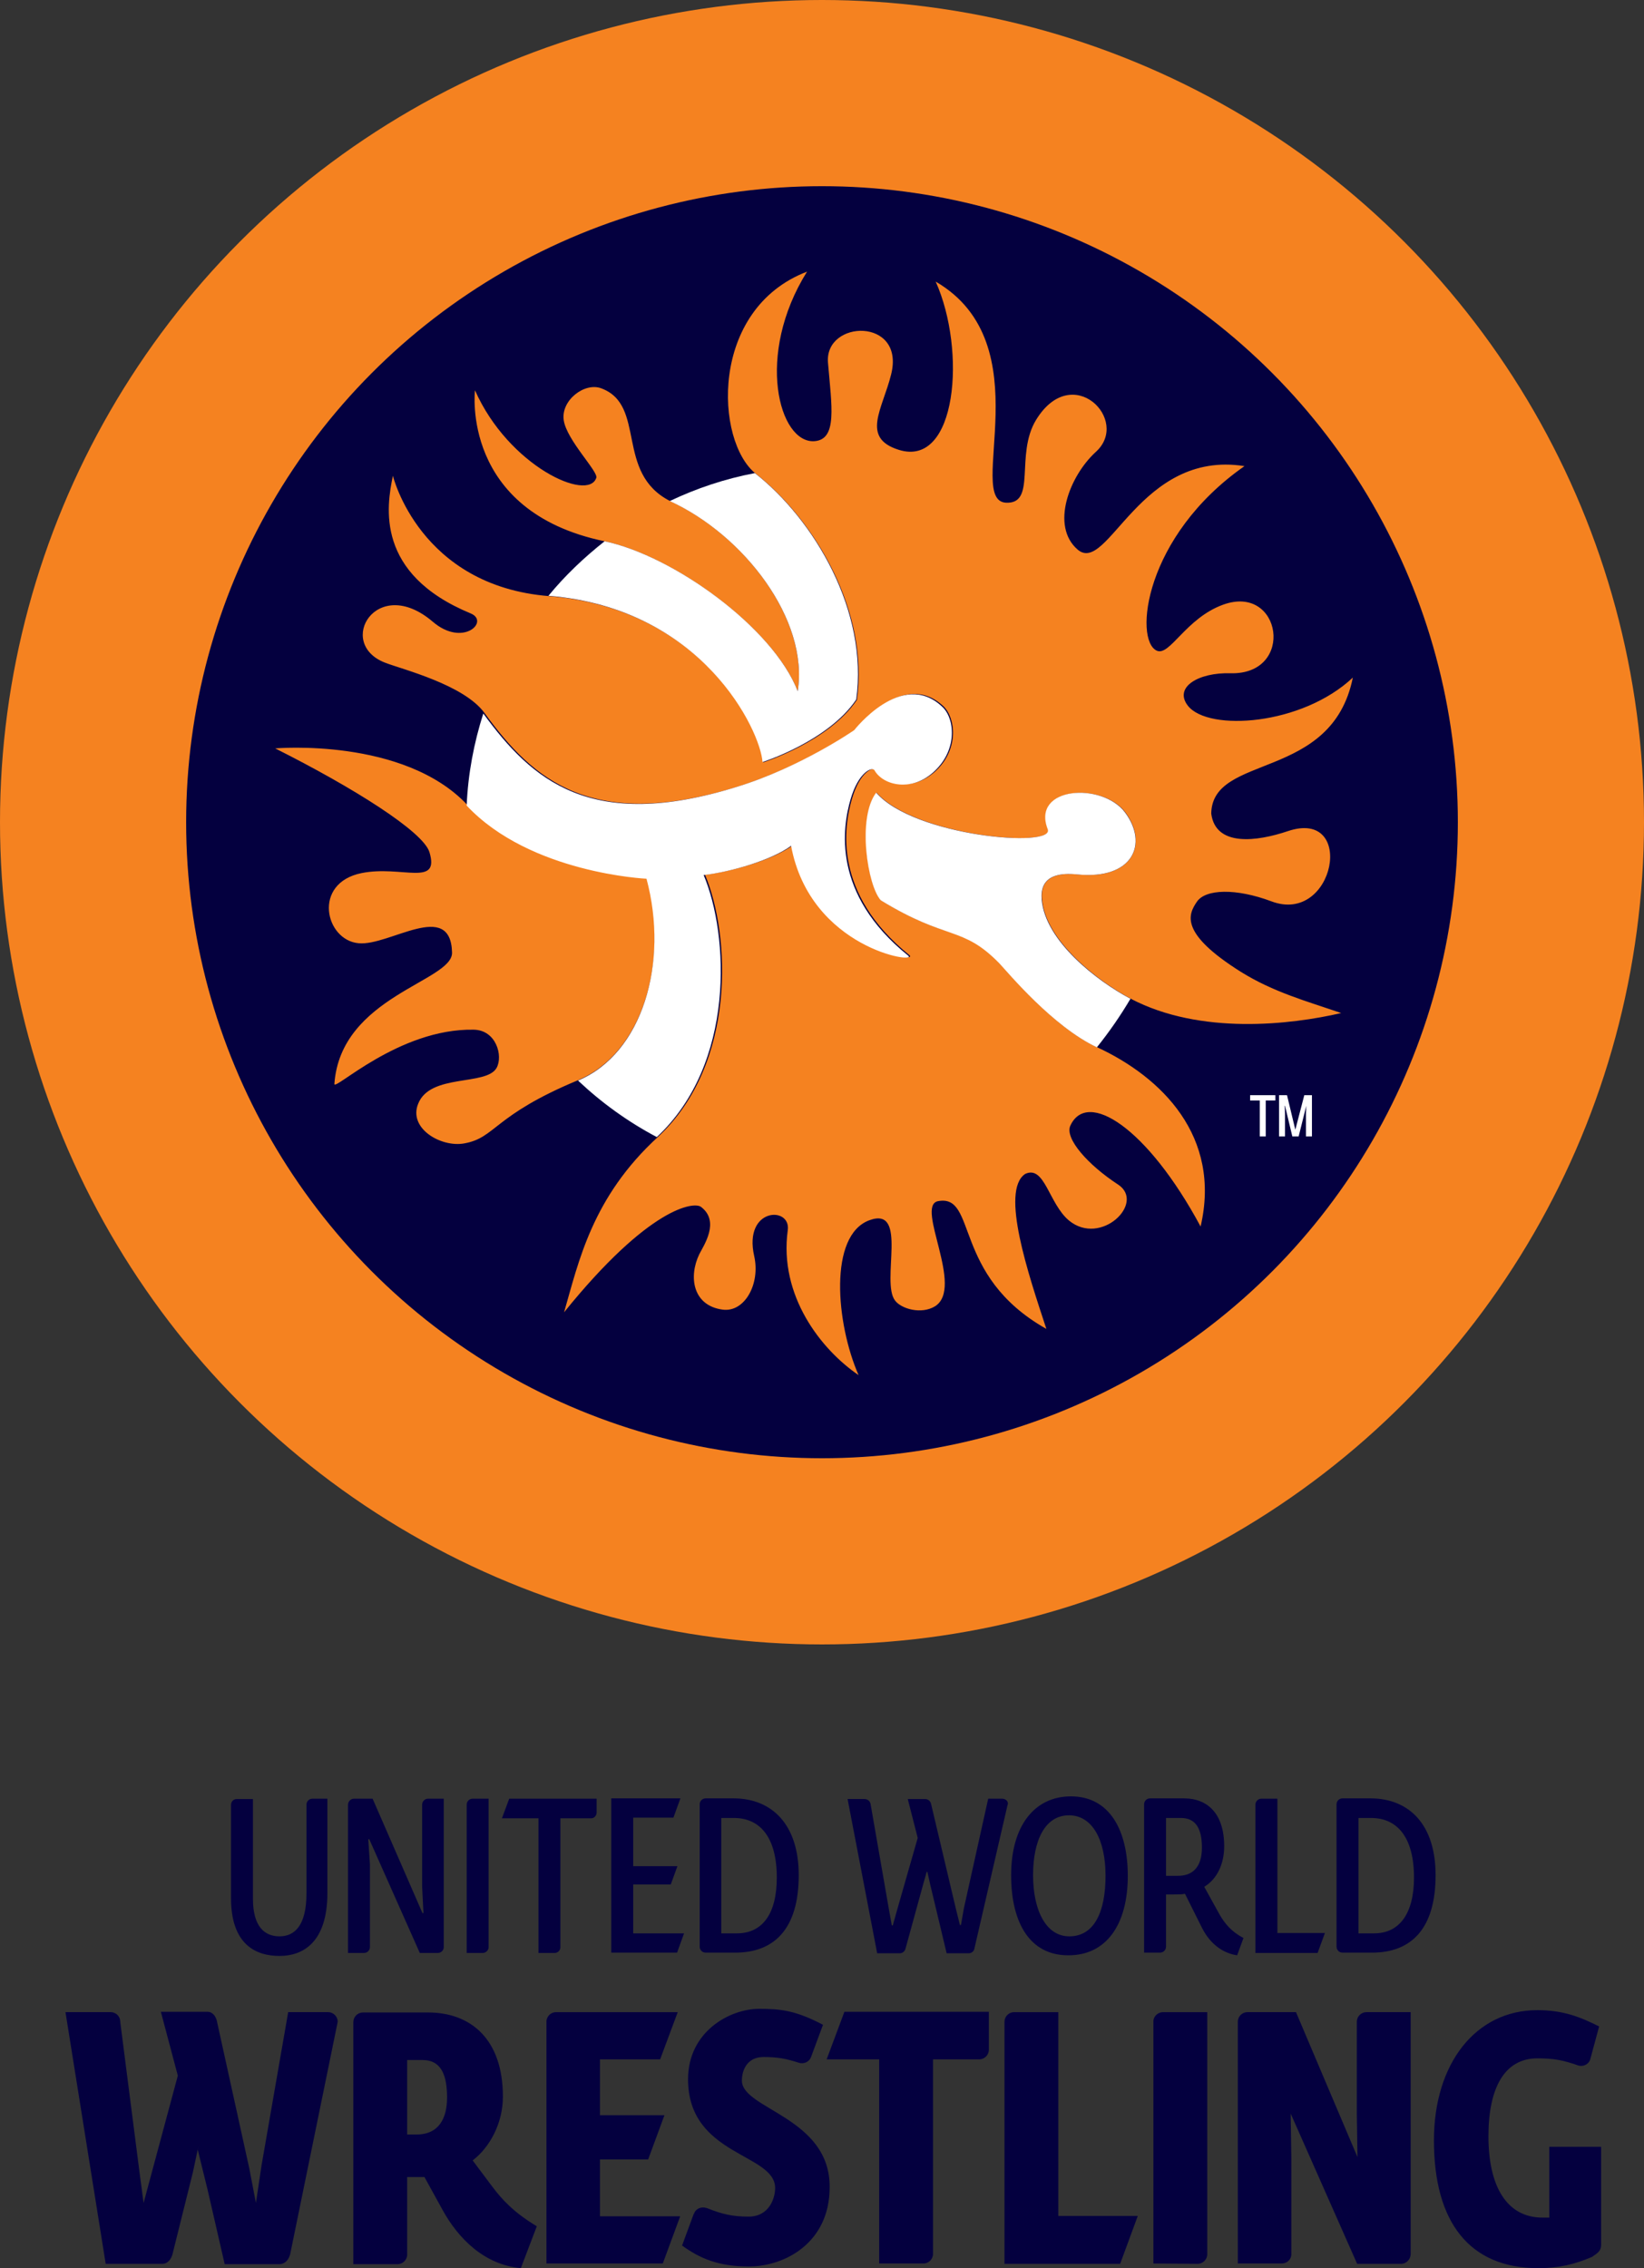
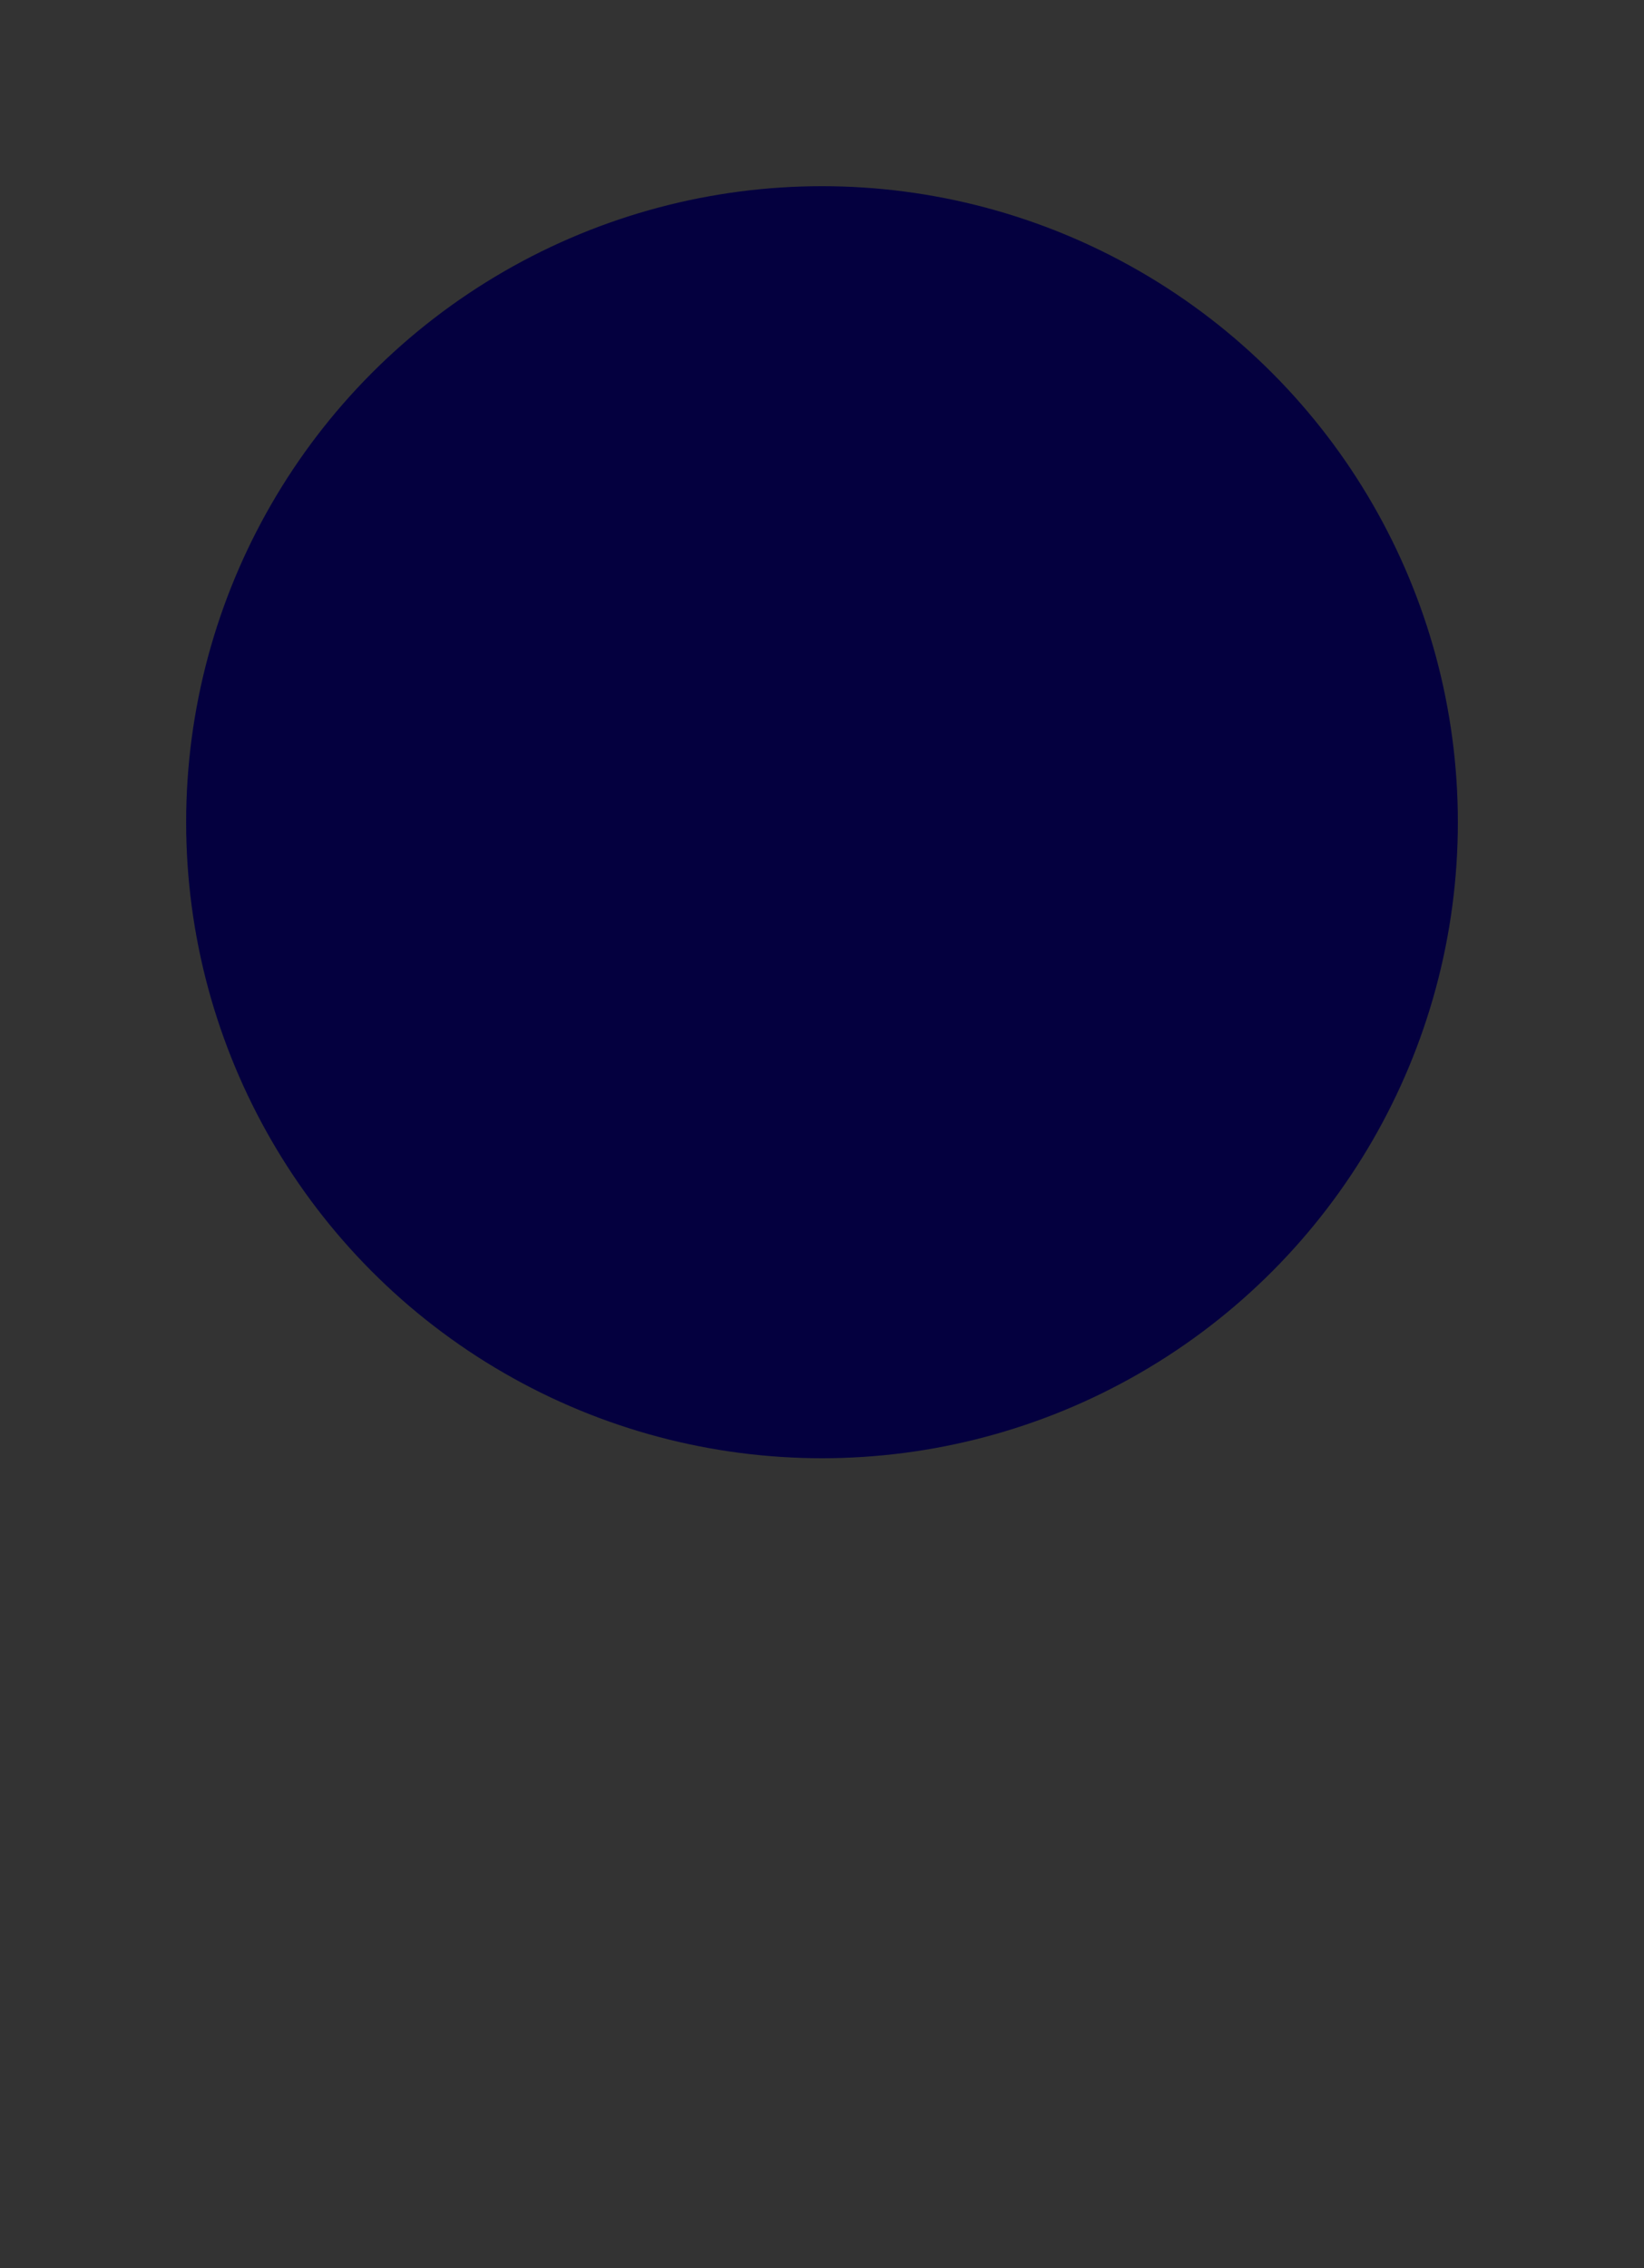
<svg xmlns="http://www.w3.org/2000/svg" xmlns:ns1="http://www.inkscape.org/namespaces/inkscape" xmlns:ns2="http://sodipodi.sourceforge.net/DTD/sodipodi-0.dtd" width="269.26" height="371.389" viewBox="0 0 494.6 682.2" id="svg2" ns1:version="0.91 r13725" ns2:docname="logo-inv.svg">
  <rect x="0" y="0" width="494.6" height="682.2" fill="#333333" stroke="none" />
  <defs id="defs4" />
  <g ns1:label="Calque 1" ns1:groupmode="layer" id="layer1" transform="translate(-95.557,-111.262)">
    <g id="g4139" transform="translate(95.557,111.262)">
-       <path d="m 408.3,680.9 -20,-45.2 0.2,13.3 0,29.2 c -0.1,1.5 -1.4,2.6 -2.9,2.6 0,0 0,0 0,0 l -13.2,0 0,-72.7 c 0,0 0,0 0,0 0,-1.6 1.3,-2.9 2.9,-2.9 0,0 0,0 0.1,0 l 14.5,0 18.5,43.6 -0.2,-13.3 0,-27.3 c 0,0 0,0 0,-0.1 0,-1.6 1.3,-2.9 2.9,-2.9 0,0 0,0 0.1,0 l 13.2,0 0,72.9 c -0.1,1.5 -1.3,2.8 -2.9,2.8 0,0 0,0 0,0 l -13.2,0 z m 73.4,-5.8 c 0,0 0,0 0,0 l 0,-29.4 -15.6,0 0,21.3 -2,0 c -10.8,0 -16.3,-9.4 -16.3,-24.5 0,-14.6 4.9,-23.4 14.7,-23.4 4.9,0 7.7,0.5 12.5,2.2 1.4,0.3 2.9,-0.4 3.4,-1.8 0,0 0,0 0,0 l 2.7,-10 c -5.6,-2.8 -10.7,-4.9 -18.6,-4.9 -18.5,0 -31.1,16 -31.1,39.2 0,24.5 10.6,38.4 31.4,38.4 6.1,0 10.8,-1.1 16.2,-3.4 1.3,-1 2.7,-1.5 2.7,-3.7 z M 87.3,678 c 0,0 0,0 0,0 l 14.3,-69.9 c 0,-1.6 -1.3,-2.9 -2.9,-2.9 l -12,0 -8,46 -1.8,12 0.1,-0.6 -2,-10.4 -9.7,-44.1 c 0,0 0,0 0,-0.1 -0.4,-1.6 -1.3,-2.9 -2.9,-2.9 l -14,0 5.1,19.2 -10.3,38.3 -1.4,-10.6 -5.6,-43.7 c 0,0 0,-0.1 0,-0.2 l 0,0 -0.1,-0.7 c -0.3,-1.3 -1.5,-2.2 -2.8,-2.2 l -13.6,0 12.1,75.7 17.2,0 c 1.5,-0.1 2.5,-1.4 2.9,-2.9 l 0,0 6.1,-24.5 1.8,-8.4 -0.3,1.5 3,12.2 5.1,22.2 16.7,0 c 1.7,-0.2 2.6,-1.5 3,-3 z m 135.9,-52.2 c 0,-3.2 1.6,-7.1 6.5,-7.1 4.4,0 6.8,0.5 10.9,1.8 1.4,0.3 2.9,-0.4 3.4,-1.8 l 3.6,-9.7 c -8.2,-4.3 -12.7,-4.8 -19.2,-4.8 -8.8,0 -21.4,6.8 -21.4,21.2 0,23.1 26.2,22.2 26.2,32.7 0,3.1 -1.8,8.6 -8,8.6 -4.7,0 -7.9,-0.7 -12.6,-2.6 0,0 0,0 -0.1,0 -1.5,-0.5 -3.2,0.2 -3.7,1.7 0,0.1 0,0.1 -0.1,0.1 l -3.5,9.5 c 5.4,3.9 11,6.3 20.1,6.3 10.9,0 24.3,-7.2 24.3,-23.8 0.2,-21.1 -26.4,-23.5 -26.4,-32.1 z m 137.1,55.1 c 1.6,0 2.9,-1.3 2.9,-2.9 l 0,-72.8 -13.2,0 c 0,0 0,0 -0.1,0 -1.5,0 -2.8,1.2 -2.9,2.6 l 0,73 13.3,0.1 c 0,0 0,0 0,0 z m -18,-14.4 -23.9,0 0,-61.3 -13.2,0 c 0,0 0,0 -0.1,0 -1.6,0 -2.9,1.3 -2.9,2.9 l 0,72.8 34.8,0 5.3,-14.4 z m -88.3,-61.3 -5.3,14.2 15.8,0 0,61.4 13.3,0 c 0,0 0,0 0,0 1.6,0 2.9,-1.3 2.9,-2.9 0,-0.1 0,-0.1 0,-0.1 l 0,-58.4 13.8,0 c 0,0 0.1,0 0.1,0 1.6,0 2.9,-1.3 2.9,-2.9 0,0 0,0 0,-0.1 l 0,-11.3 -43.5,0 z m -97.3,77 c -10.9,-1 -18.8,-8.8 -23.6,-17.6 l -5.4,-9.8 -5.2,0 0,23.2 c 0,0 0,0 0,0.1 0,1.6 -1.3,2.9 -2.9,2.9 0,0 0,0 0,0 l -13.3,0 0,-72.8 c 0,-1.6 1.3,-2.9 2.9,-2.9 0,0 0.1,0 0.1,0 l 19.5,0 c 12.9,0 22.5,8.1 22.5,25.3 0,8 -3.9,15.2 -9.1,19.2 l 6,8 c 2.8,3.7 6.3,7.6 13.3,11.8 l -4.8,12.6 z m -22.2,-51.3 c 0,-6.5 -1.6,-11.3 -7.4,-11.3 l -4.6,0 0,22.4 2.8,0 c 6.9,0 9.2,-5.1 9.2,-11.1 z m 70.1,35.8 0,-0.1 -24.1,0 0,-17.1 14.5,0 4.9,-13.3 -19.4,0 0,-16.8 18.1,0 5.3,-14.2 -36.5,0 c 0,0 0,0 -0.1,0 -1.5,0 -2.7,1.1 -2.9,2.6 l 0,73 35,0 5.2,-14.1 z m -59.4,-79.3 c 0.9,0 1.7,-0.7 1.8,-1.6 l 0,-44.8 -4.8,0 c -1,0 -1.8,0.8 -1.8,1.8 l 0,44.6 4.8,0 c 0,0 0,0 0,0 z m -13.5,0 c 1,0 1.8,-0.8 1.8,-1.7 l 0,-44.7 -4.7,0 c 0,0 0,0 0,0 -1,0 -1.8,0.8 -1.8,1.8 0,0 0,0 0,0 l 0,24.7 0.4,7.9 -0.3,0 -15,-34.4 -5.6,0 c 0,0 0,0 0,0 -1,0 -1.7,0.8 -1.8,1.7 l 0,44.7 4.8,0 c 0,0 0,0 0,0 1,0 1.8,-0.8 1.8,-1.8 l 0,-24.8 -0.5,-7.6 0.3,0 15.2,34.2 5.4,0 c 0,0 0,0 0,0 z M 94,541 c -1,0 -1.8,0.8 -1.8,1.8 l 0,26.7 c 0,9.7 -3.6,12.9 -8.1,12.9 -4.4,0 -8,-2.8 -8,-11.3 l 0,-30 -4.9,0 c -1,0 -1.7,0.8 -1.7,1.8 l 0,0 0,28 c 0,14 7.5,17.4 14.6,17.4 6.8,0 14.4,-3.8 14.4,-19 l 0,-28.3 -4.5,0 z m 73,46.4 c 0.9,-0.1 1.6,-0.8 1.6,-1.8 l 0,-38.7 9.2,0 c 1,0 1.7,-0.8 1.7,-1.8 0,0 0,0 0,0 l 0,-4.1 -26.3,0 -2.2,5.9 0,0 11,0 0,40.5 5,0 z m 38.8,-5.9 0,0 -15.3,0 0,-14.7 11.3,0 2,-5.5 -13.3,0 0,-14.6 12.1,0 2.1,-5.8 -20.8,0 0,46.4 19.8,0 2.1,-5.8 z M 240.3,564 c 0,16.1 -7.3,23.3 -19.1,23.3 l -8.9,0 c -1,0 -1.8,-0.8 -1.8,-1.8 l 0,-42.8 c 0,-1 0.8,-1.8 1.8,-1.8 l 8.6,0 c 11.3,0.1 19.4,7.8 19.4,23.1 z m -6.6,0.7 c 0,-11.9 -4.9,-17.9 -12.9,-17.9 l -3.8,0 0,34.7 4.7,0 c 7.7,0 12,-5.9 12,-16.8 z m 105.6,-0.5 c 0,-13.6 -5.4,-23.9 -17.1,-23.9 -11,0 -18,8.9 -18,23.7 0,14.7 5.9,24.1 17.1,24.1 11.5,0.1 18,-9.2 18,-23.9 z m -6.7,0 c 0,10.5 -3.2,18.2 -10.9,18.2 -7.1,0 -10.9,-8 -10.9,-18.4 0,-10.3 3.5,-18 10.8,-18 7,0 11,7.3 11,18.2 z m 99.3,-0.2 c 0,16.1 -7.3,23.3 -19.1,23.3 l -8.9,0 c -1,0 -1.8,-0.8 -1.8,-1.8 l 0,-42.8 c 0,-1 0.8,-1.8 1.8,-1.8 l 8.6,0 c 11.4,0.1 19.4,7.8 19.4,23.1 z m -6.5,0.7 c 0,-11.9 -4.9,-17.9 -12.9,-17.9 l -3.8,0 0,34.7 4.7,0 c 7.6,0 12,-5.9 12,-16.8 z m -41.1,16.7 0,-40.4 -4.8,0 c -1,0 -1.8,0.8 -1.8,1.8 l 0,44.6 18.7,0 2.2,-6 -14.3,0 z m -10.2,1.5 -1.9,5.2 c -3.7,-0.5 -7.9,-2.9 -10.6,-8.3 l -5.1,-10.2 c -0.8,0.2 -2,0.2 -3.2,0.2 l -2.5,0 0,15.7 c 0,0 0,0 0,0 0,1 -0.8,1.8 -1.8,1.8 0,0 0,0 0,0 l -4.8,0 0,-44.6 c 0,-1 0.8,-1.8 1.8,-1.8 l 10.2,0 c 7.1,0 12.1,4.6 12.1,14.4 0,5.1 -2,9.8 -6,12.2 l 4.7,8.5 c 1.6,2.7 3.5,5 7.1,6.9 z m -12.5,-27.2 c 0,-5.9 -2,-8.9 -6.3,-8.9 l -4.5,0 0,17.4 3.3,0 c 4.8,0.1 7.5,-2.7 7.5,-8.5 z m -60.1,-14.7 -4.2,0 -7.3,32.9 -0.9,5.1 -0.3,0 -1.2,-4.8 -7.5,-31.7 c 0,0 0,0 0,0 -0.2,-0.8 -0.9,-1.4 -1.8,-1.4 0,0 0,0 0,0 l -5.2,0 3,11.7 -6.1,21.3 -1.4,5 -0.3,0 -0.9,-5 -5.5,-31.6 0,0 c -0.2,-0.8 -0.9,-1.4 -1.8,-1.4 0,0 0,0 0,0 l -5.1,0 8.9,46.4 6.8,0 c 0,0 0,0 0,0 0.8,0 1.5,-0.6 1.7,-1.3 l 5.3,-19.3 1.1,-3.9 0.2,0 0.9,4 4.9,20.5 6.6,0 c 0,0 0,0 0,0 0.8,0 1.5,-0.5 1.7,-1.2 l 10,-43.3 c 0,0 0,0 0,0 0.5,-1.2 -0.6,-2 -1.6,-2 z" class="st0" id="Wordmark" ns1:connector-curvature="0" style="fill:#04003f;fill-opacity:1" />
      <g id="SYMBOL_1_">
-         <circle r="247.3" cy="247.3" cx="247.3" class="st1" id="Light_Blue_circle_2_" style="fill:#f58220" />
        <circle r="191.3" cy="247.3" cx="247.3" class="st2" id="Dark_Blue_Circle_3_" style="fill:#04003f" />
-         <path d="m 240,207.9 c -7.5,-19.3 -37.7,-40.8 -58.1,-45.1 -43.4,-9 -39,-45.4 -39,-45.4 10.1,22.8 34.1,33.7 36.5,26.3 0.6,-1.9 -8.9,-11.3 -9.8,-17.3 -0.9,-6 6.3,-11.5 11.3,-9.6 13.7,5.1 4,25.4 20.7,33.9 22.2,10.2 41.8,35.7 38.4,57.2 z m -70.3,186.8 c 25.7,-31.8 39.1,-33.3 41.2,-31.7 5.8,4.4 0.8,11.6 -0.5,14.2 -3.3,6.8 -2,15.5 7,16.7 6.6,0.9 11.4,-7.7 9.5,-16.1 -3.3,-14.6 11.1,-15.1 10.1,-7.8 -2.7,19.7 10,35.9 21.3,43.6 -6.8,-15.5 -9.1,-42.1 3.3,-46.6 11.8,-4.3 3.3,18.6 7.7,24.2 1.9,2.5 7.9,4.2 12,1.7 8.9,-5.6 -5.9,-30 0.8,-31.6 12.1,-2.4 4.1,22.3 32.7,38.4 -5.4,-16.4 -13.9,-41.5 -6.4,-46.6 5.9,-2.8 7.1,8.9 13.2,14 9.6,7.9 23.1,-5.3 14.8,-10.8 -9.2,-6 -16.1,-13.9 -14.4,-17.7 5,-11 23.1,0.4 39.2,30.3 6.3,-27.1 -11.7,-44.9 -31.1,-53.9 -13.3,-6.2 -26.5,-22.3 -29.3,-25.2 -11.1,-11.6 -15.6,-6.7 -35.7,-19 -4,-4.3 -7.2,-24.8 -1.4,-32.4 11.5,13.2 53.9,16.8 51.6,11 -5,-12.8 16.5,-14.2 23.3,-5 6.9,9.4 2.3,20.3 -14.5,18.6 -10.8,-1.1 -10.9,4.9 -10.6,7.6 1.1,12.4 16.7,24.5 26.7,29.8 21,11 48.2,7.8 63.3,4.3 -10.5,-3.6 -20.4,-6.3 -30.2,-12.4 -18.6,-11.7 -15.8,-17.3 -13.2,-21.1 2.6,-3.8 11.7,-4.1 22.4,-0.1 19.1,7.2 25.6,-28.1 4.9,-21.1 -9.2,3.1 -21.7,4.8 -23,-5.3 0.3,-18.2 36.3,-9.6 42.6,-40.9 -15.3,14.4 -43.4,16.3 -49.6,8.5 -4.4,-5.6 3.2,-10.1 12.8,-9.8 19.6,0.5 15.4,-27.1 -2.3,-20.6 -11.2,4.1 -16,15.6 -19.9,13.8 -6.9,-3.2 -3.8,-34.4 26.4,-55.5 -31.6,-5 -41.1,32.9 -50.2,25.1 -8.2,-7.1 -2.5,-22.1 5.5,-29.4 10.5,-9.5 -7.1,-27.4 -18,-9.6 -6.4,10.5 0.3,25.4 -9.1,24.9 -12.4,-0.8 11.2,-47.7 -21.1,-66.5 9.3,20.7 6.4,56.1 -11.1,50.6 -11.5,-3.6 -4.9,-12.2 -2.3,-22.7 4.3,-17.2 -20.1,-16.5 -19,-3.5 1.1,13.1 2.9,23.1 -4.1,23.6 -10.6,0.7 -17.9,-25.9 -2.2,-51 -29.5,11.3 -27.7,51.1 -15.4,60.8 17.9,14.1 34.1,41.6 30.4,68 -8.5,12.6 -28.2,18.8 -28.2,18.8 -0.6,-9.3 -17.9,-46.3 -64.4,-50 -39,-3.1 -47,-36.2 -47,-36.2 -1.9,9.2 -5.4,29.5 23.4,41.4 5.8,2.4 -2.3,10.3 -11.4,2.5 -16.9,-14.4 -29.3,6.5 -14.4,12.3 5.1,2 23.8,6.6 30,15.2 14.6,20.1 32.2,35.8 76.5,22 19.2,-6 35.1,-17 35.1,-17 0,0 14.3,-18.4 26.4,-7.1 3.7,3.5 4.7,12.8 -2.1,19.3 -6.9,6.6 -15.6,4.4 -18.2,-0.1 -0.7,-1.1 -4.8,0.4 -7.2,8.7 -2.4,8.3 -5.8,28.4 17.3,47 3.2,2.6 -29.4,-1.9 -35.2,-33 -5.7,4.2 -17.9,7.8 -26.3,8.8 7.6,18 9.6,56.7 -14.1,78.8 -19.9,18.2 -23.9,37.6 -28.3,52.8 z M 136,286.5 c 0.2,8.7 -33.5,13.1 -35.4,39.5 -0.2,2.4 19.3,-16.7 41.9,-16.3 6.8,0.1 8.9,7.9 6.9,11.5 -3.1,5.5 -20,1.6 -23.6,10.8 -3,7.4 6.9,13.2 13.9,11.9 9.5,-1.7 8.7,-8.4 34.2,-19 19.4,-8.1 27.4,-35.4 20.8,-60.8 0,0 -35,-1.6 -54.1,-22 -19.2,-20.4 -57.8,-17 -57.8,-17 23.5,11.8 44.5,25 46.4,31.2 3.2,10.6 -8.4,3.9 -20.4,6.3 -14.9,3 -11,20.2 -0.9,21.1 9.2,0.9 27.7,-13.3 28.1,2.8 z" class="st1" id="Blue_Sun_Fans_3_" ns1:connector-curvature="0" style="fill:#f58220" />
-         <path d="m 257.6,210.4 c -8.5,12.6 -28.2,18.8 -28.2,18.8 -0.6,-9.3 -17.9,-46.3 -64.4,-50 l 0,0 c 5,-6.1 10.7,-11.5 16.9,-16.4 20.5,4.3 50.6,25.8 58.1,45.1 3.4,-21.5 -16.2,-47 -38.5,-57.2 l 0,0 c 8,-3.8 16.6,-6.7 25.6,-8.4 18,14.1 34.2,41.7 30.5,68.1 z M 173.9,325 c 7.1,6.7 15,12.4 23.7,17 23.7,-22.1 21.7,-60.8 14.1,-78.8 8.5,-1 20.6,-4.6 26.3,-8.8 5.8,31.1 38.5,35.6 35.2,33 -23.1,-18.6 -19.7,-38.7 -17.3,-47 2.4,-8.3 6.6,-9.9 7.2,-8.7 2.6,4.6 11.4,6.7 18.2,0.1 6.9,-6.6 5.9,-15.9 2.1,-19.3 -12.1,-11.3 -26.4,7.1 -26.4,7.1 0,0 -16,11.1 -35.1,17 -44.3,13.8 -61.9,-2 -76.5,-22 l 0,0 c -2.8,8.8 -4.6,18.1 -5,27.7 l 0,0 c 19.1,20.4 54.1,22 54.1,22 6.8,25.3 -1.2,52.6 -20.6,60.7 0,0 0,0 0,0 z m 139.5,-54.4 c -0.2,-2.7 -0.2,-8.7 10.6,-7.6 16.9,1.7 21.5,-9.2 14.5,-18.6 -6.8,-9.2 -28.3,-7.9 -23.3,5 2.3,5.8 -40.2,2.2 -51.6,-11 -5.8,7.6 -2.6,28.1 1.4,32.4 20.1,12.3 24.5,7.5 35.7,19 2.8,3 16.1,19 29.3,25.2 3.7,-4.6 7.1,-9.5 10.1,-14.6 -10,-5.3 -25.6,-17.3 -26.7,-29.8 z" class="st0" id="FIGURES_1_" ns1:connector-curvature="0" style="fill:#ffffff" />
-         <path d="m 380.8,331 0,10.8 -1.8,0 0,-10.8 -2.9,0 0,-1.6 7.6,0 0,1.6 -2.9,0 z m 12.1,10.9 0,-7.1 0.1,-2.2 0,0 -2.3,9.2 -1.9,0 -2.2,-9.2 -0.1,0 0.1,2.3 0,6.9 -1.8,0 0,-12.4 2.4,0 2.5,10.4 0,0 2.7,-10.4 2.3,0 0,12.4 -1.8,0 z" class="st0" id="TM" ns1:connector-curvature="0" style="fill:#ffffff" />
      </g>
    </g>
  </g>
  <style id="style4137" type="text/css"> .st0{fill:#FFFFFF;} .st1{fill:#F58220;} .st2{fill:#04003F;} </style>
</svg>